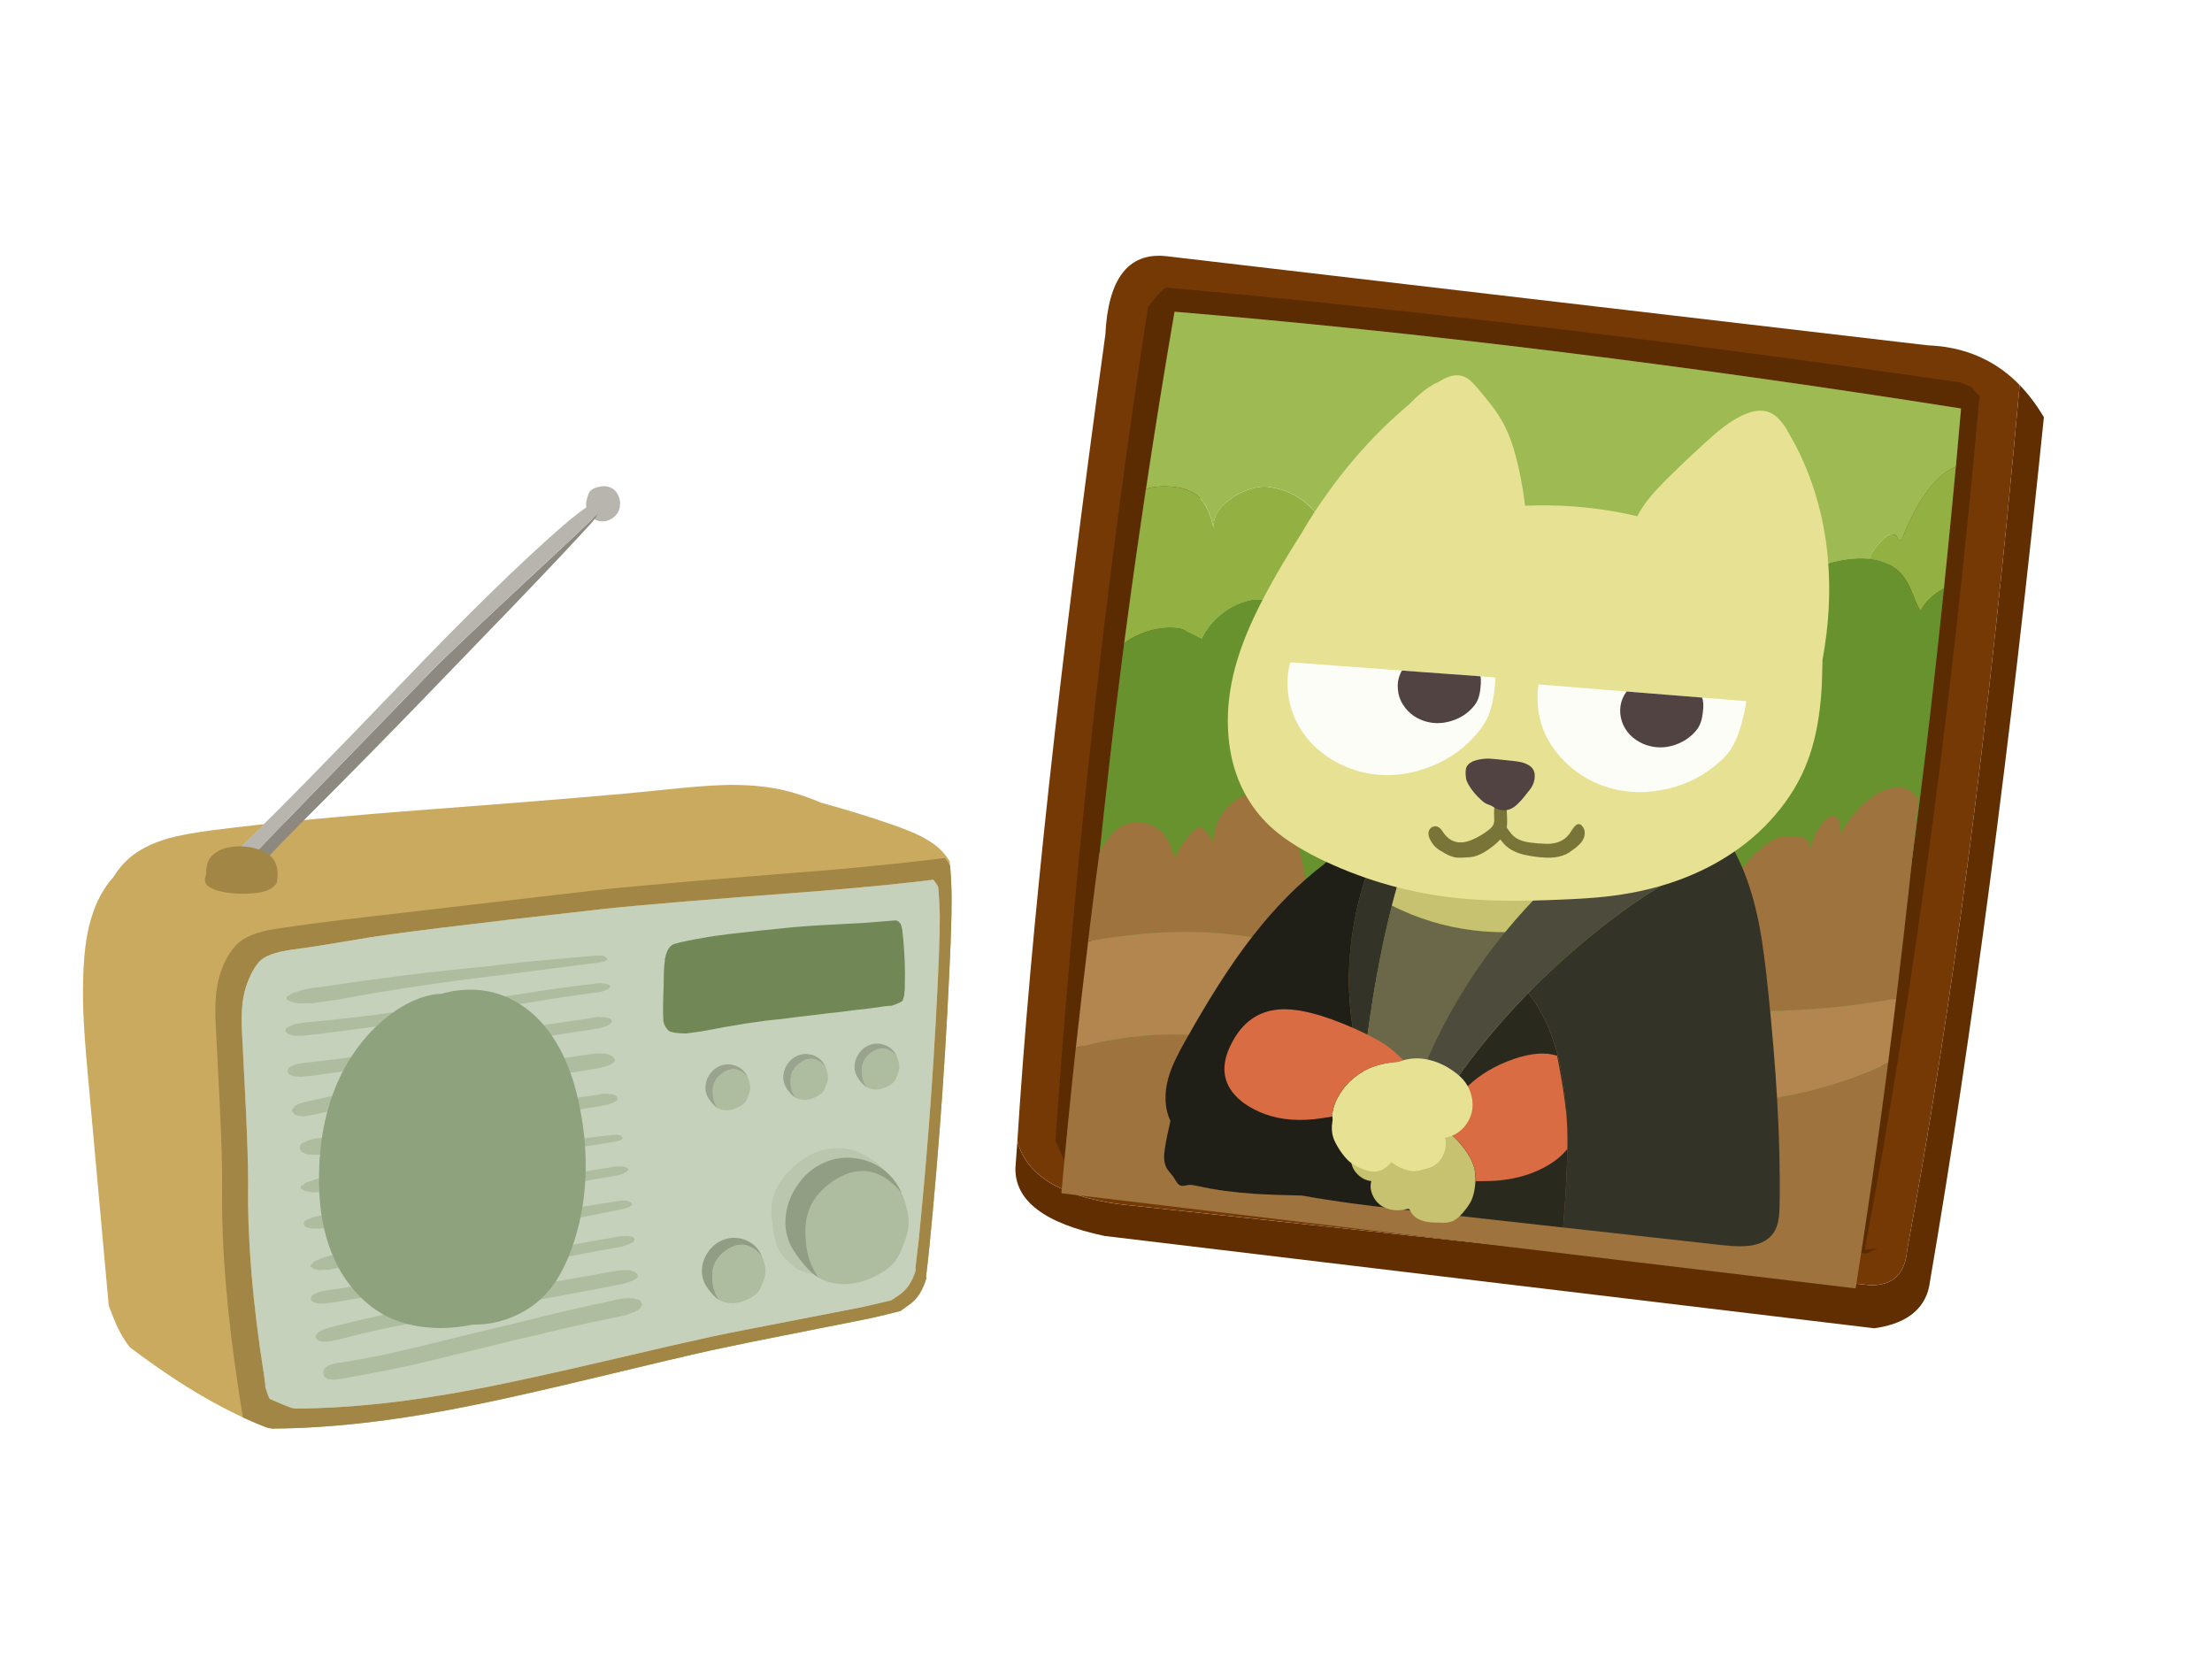
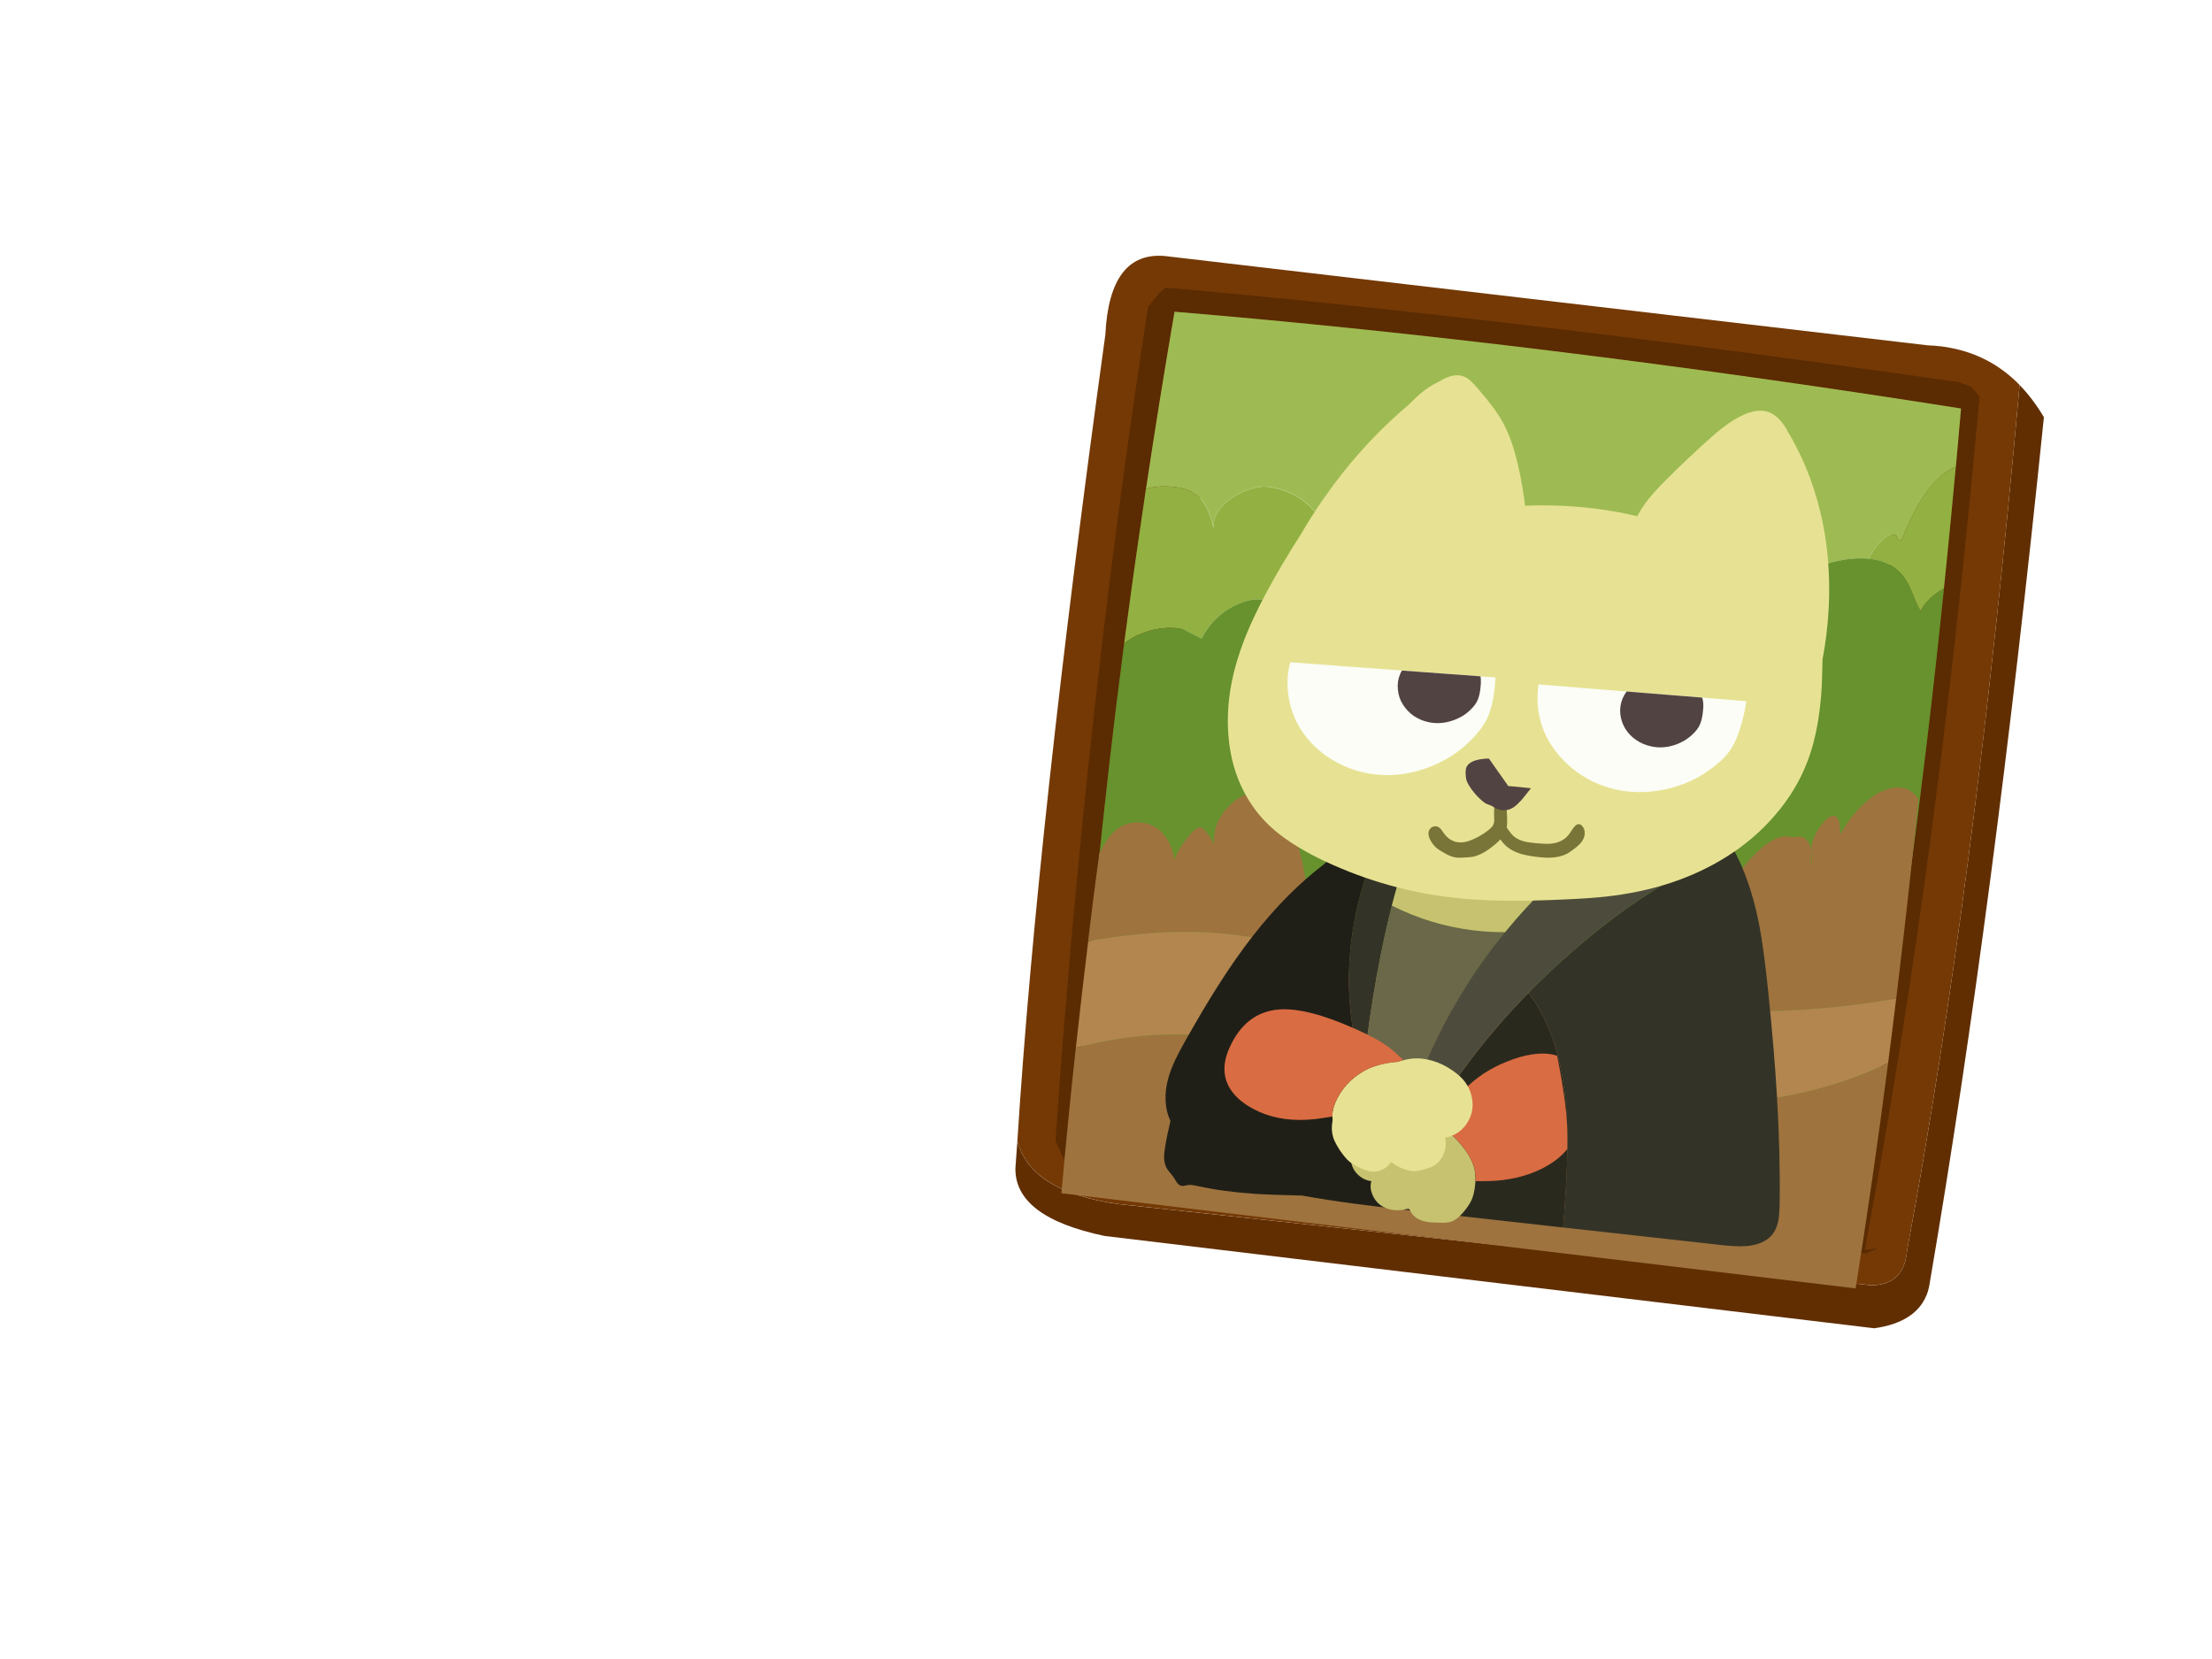
<svg xmlns="http://www.w3.org/2000/svg" fill="none" height="720" viewBox="0 0 960 720" width="960">
  <clipPath id="a">
-     <path d="m36 211h377v409h-377z" />
-   </clipPath>
+     </clipPath>
  <path d="m0 0h960v720h-960z" fill="#fff" />
  <g clip-path="url(#a)">
    <path d="m339.201 342.723c-4.255-.912-8.871-1.531-13.846-1.858-.844-.045-1.689-.079-2.533-.113-2.127-.09-4.3-.123-6.529-.112-1.114.034-2.24.067-3.377.112-5.347.147-14.217.879-26.622 2.197-16.773 1.779-49.091 4.482-96.977 8.108-40.637 3.052-72.921 6.138-96.864 9.235-8.375 1.082-14.904 2.287-19.587 3.604-7.035 2.061-12.686 4.956-16.941 8.672-2.555 2.264-4.784 4.956-6.698 8.053-2.083 2.309-3.962 5-5.628 8.052-3.332 6.251-5.527 13.74-6.585 22.469-.675 5.867-1.013 12.264-1.013 19.202 0 2.849.056 5.822.169 8.897.225 6.453.9 15.801 2.026 28.043l9.005 99.446c.225.529.45 1.092.675 1.689 1.092 2.849 2.026 5.158 2.814 6.926 1.734 3.728 3.625 6.859 5.685 9.404 7.058 5.305 13.632 9.945 19.699 13.909 10.469 6.836 20.577 12.479 30.337 16.95 3.433 1.588 6.698 2.939 9.793 4.054.608.135 1.205.248 1.801.338 12.676-.068 25.959-.89 39.849-2.478 15.31-1.723 32.217-4.505 50.712-8.334 12.27-2.511 28.964-6.307 50.093-11.375 23.977-5.777 40.637-9.708 49.98-11.769 4.311-.934 10.153-2.162 17.504-3.66 11.369-2.252 28.457-5.654 51.274-10.192 4.661-1.048 9.163-2.129 13.508-3.266.057-.045.113-.102.169-.169 2.623-2.895 5.91-7.343 9.85-13.346.326-.484.642-.98.957-1.464.506-3.852 1.013-8.357 1.519-13.515 4.391-44.677 7.452-88.78 9.175-132.331.304-8.143.428-14.416.394-18.808-.057-5.631-.338-10.79-.845-15.486-.27-.439-.551-.867-.844-1.295-.653-.935-1.328-1.791-2.026-2.59-2.353-2.613-5.561-4.944-9.625-6.983-2.791-1.43-6.618-3.007-11.481-4.73-10.492-3.638-21.107-6.915-31.857-9.855-6.09-2.59-11.786-4.459-17.11-5.631z" fill="#caaa5f" />
    <path d="m412.99 389.292c-.057-4.876-.282-9.404-.676-13.571-.653-1.216-1.384-2.342-2.195-3.378-12.213 1.61-29.132 3.378-50.768 5.293-52.31 4.122-86.046 7.05-101.198 8.785-61.721 7.185-98.091 11.42-109.134 12.726-11.043 1.34-20.78 2.658-29.212 3.942-8.397 1.295-14.194 3.671-17.391 7.151-3.163 3.48-5.527 7.85-7.092 13.121-1.576 5.304-2.161 12.152-1.745 20.553.416 8.436 1.013 20.34 1.801 35.702.777 15.407 1.114 27.491 1.013 36.264-.281 25.374 2.116 54.622 7.205 87.733.641 4.1 1.238 7.951 1.801 11.544.349.146.686.304 1.013.45 3.433 1.588 6.698 2.94 9.793 4.055.608.135 1.205.248 1.801.338 12.675-.068 25.958-.89 39.849-2.478 15.309-1.723 32.217-4.505 50.712-8.334 12.27-2.512 28.964-6.307 50.093-11.375 23.976-5.777 40.636-9.708 49.979-11.769 4.312-.935 10.154-2.162 17.505-3.66 11.369-2.253 28.457-5.654 51.274-10.193 4.661-1.047 9.163-2.128 13.508-3.266.057-.045 1.306-.946 3.771-2.703 2.477-1.756 4.402-4.178 5.798-7.264 1.384-3.04 1.857-4.707 1.407-5.011.506-3.852 1.013-8.357 1.519-13.515 4.391-44.677 7.452-88.78 9.175-132.332.304-8.142.427-14.415.394-18.808zm-5.798-4.335c.338 3.862.563 8.052.676 12.557 0 4.088-.135 9.933-.394 17.513-1.655 40.397-4.559 81.336-8.724 122.815-.529 4.809-1.013 8.987-1.464 12.557.417.259-.022 1.825-1.294 4.674-1.351 2.849-3.174 5.102-5.46 6.757-2.397 1.611-3.624 2.444-3.658 2.478-4.086 1.013-8.353 2.005-12.776 2.984-21.647 4.201-37.857 7.355-48.63 9.461-6.979 1.351-12.495 2.455-16.547 3.322-8.859 1.915-24.652 5.541-47.391 10.868-20.037 4.651-35.875 8.143-47.504 10.474-17.526 3.525-33.567 6.082-48.122 7.658-13.204 1.431-25.778 2.174-37.71 2.253-.597-.113-1.182-.225-1.745-.338-2.961-1.093-6.056-2.365-9.287-3.829-.338-.147-1.036-1.971-2.082-5.462.191.033-.023-1.859-.62-5.688-4.84-30.746-7.091-57.91-6.754-81.482 0-8.143-.337-19.371-1.013-33.674-.754-14.303-1.317-25.363-1.688-33.168-.417-7.816.112-14.1 1.576-18.864 1.497-4.719 3.377-8.435 5.628-11.15 2.285-2.68 7.114-4.516 14.465-5.518 7.351-.969 16.964-2.478 28.817-4.505 11.82-2.174 46.997-6.532 105.532-13.064 14.33-1.611 46.322-4.28 95.964-7.996 20.454-1.724 36.495-3.323 48.123-4.787.754.935 1.441 1.993 2.082 3.154z" fill="#a28645" />
    <path d="m407.868 397.514c-.113-4.505-.338-8.695-.676-12.558-.641-1.16-1.328-2.218-2.082-3.153-11.628 1.464-27.669 3.063-48.123 4.786-49.642 3.717-81.634 6.386-95.963 7.996-58.536 6.532-93.713 10.891-105.533 13.065-11.853 2.027-21.466 3.536-28.817 4.505-7.351 1.002-12.18 2.838-14.465 5.518-2.251 2.714-4.131 6.431-5.628 11.15-1.464 4.764-1.993 11.048-1.576 18.864.371 7.805.934 18.864 1.688 33.167.676 14.303 1.014 25.532 1.014 33.674-.338 23.572 1.913 50.737 6.754 81.483.596 3.829.81 5.721.619 5.687 1.047 3.492 1.744 5.316 2.082 5.462 3.231 1.465 6.326 2.737 9.287 3.83.563.112 1.148.225 1.745.337 11.932-.078 24.506-.822 37.71-2.252 14.555-1.577 30.596-4.133 48.123-7.658 11.628-2.332 27.466-5.823 47.503-10.474 22.739-5.327 38.532-8.954 47.391-10.868 4.052-.867 9.568-1.971 16.547-3.323 10.773-2.106 26.983-5.259 48.63-9.46 4.424-.98 8.69-1.971 12.776-2.984.034-.034 1.261-.868 3.659-2.478 2.285-1.656 4.108-3.908 5.459-6.757 1.272-2.85 1.711-4.415 1.295-4.674.45-3.57.934-7.749 1.463-12.558 4.165-41.479 7.069-82.417 8.724-122.815.259-7.579.394-13.424.394-17.512z" fill="#c6d1bb" />
    <path d="m273.405 563.407c-.45-.034-.9-.011-1.35.056-.237-.045-.439-.045-.62 0-.101-.033-.18-.033-.225 0-1.452.102-3.174.417-5.178.958-12.36 2.545-26.464 5.822-42.325 9.854-17.223 4.1-29.819 7.163-37.767 9.179-8.059 1.881-14.498 3.39-19.305 4.505-6.844 1.374-12.968 2.489-18.348 3.322-3.231.349-5.347.946-6.361 1.802-1.046.552-1.575 1.318-1.575 2.309v.225c-.034 0-.057.057-.057.169 0 .079.045.192.113.338.022 1.104.698 1.915 2.026 2.421.597.079 1.396.169 2.42.282.124-.079.27-.079.45 0 .71-.192 1.745-.338 3.096-.451 11.91-2.162 21.467-4.009 28.649-5.518 4.919-1.216 12.191-2.962 21.838-5.237 17.256-4.291 28.164-6.915 32.701-7.884 13.102-3.243 25.035-5.923 35.796-8.052 1.947-.541 3.355-.822 4.221-.845 1.194-.552 2.342-1.002 3.434-1.351 1.103-.473 2.06-1.059 2.87-1.746.248-.631.507-1.137.788-1.52-.135-.417-.203-.642-.225-.676-.248-.788-.889-1.329-1.914-1.633-1.103-.349-2.15-.518-3.152-.507zm-2.701-12.163c-1.329 0-3.04.203-5.122.619l-16.097 2.872c-24.259 4.201-42.359 7.523-54.314 9.967-19.283 3.638-36.247 7.355-50.881 11.15-2.544.529-4.333 1.183-5.347 1.971-.799.27-1.305.754-1.519 1.464-.327.158-.473.383-.451.676-.033.079-.033.146 0 .225h-.056l.056.056s-.033.09 0 .169c-.033.18.091.383.394.62.136.428.732.799 1.802 1.126.664.101 1.564.157 2.701.169 1.002-.102 2.848-.451 5.516-1.07 14.048-3.762 33.804-7.839 59.267-12.22 31.654-5.698 52.839-9.64 63.544-11.825 3.929-.935 6.135-2.005 6.642-3.21.022-.124.022-.214 0-.281-.045-.53-.361-1.025-.957-1.464-.957-.597-1.97-.935-3.039-1.014-.304-.045-.586-.045-.845 0-.259-.079-.529-.079-.788 0-.056 0-.112 0-.169 0-.146-.034-.258-.034-.337 0zm3.433-14.528c-.844-.237-1.632-.349-2.364-.338-.371-.011-.709.022-1.013.112-.101-.078-.169-.112-.225-.112-.146-.045-.236-.023-.282.056-.09-.079-.146-.079-.168 0-1.104.034-2.454.259-4.053.676-10.221 1.667-22.48 3.975-36.753 6.926-17.065 3.311-29.898 5.868-38.498 7.658-9.163 1.667-16.581 3.03-22.232 4.111-8.465 1.442-16.109 2.658-22.908 3.66-4.39.451-7.227 1.059-8.499 1.802-1.463.563-2.183 1.239-2.138 2.028v.168c-.068 0-.113.034-.113.113l.113.113s-.057.022-.057.056.045.09.113.169c.034.845 1.013 1.453 2.927 1.802h3.151c.181-.09.372-.113.563-.056.98-.181 2.353-.372 4.109-.563 14.848-2.534 26.453-4.573 34.84-6.138 5.482-1.172 13.407-2.782 23.751-4.843 16.976-3.627 27.557-5.823 31.745-6.589 11.414-2.398 21.534-4.347 30.336-5.856 1.453-.338 2.522-.529 3.209-.563.979-.372 1.913-.676 2.814-.901.822-.338 1.553-.698 2.195-1.07.27-.484.551-.822.844-1.014l-.112-.394c-.226-.597-.653-.935-1.295-1.013zm-4.953-15.542c-.732 0-1.497.101-2.308.281l-10.862 1.746c-19.351 3.165-34.75 5.901-46.209 8.221-21.895 3.796-43.001 8.075-63.32 12.839-4.063.766-6.877 1.588-8.442 2.478-1.328.394-2.139.957-2.42 1.689-.574.102-.833.327-.788.676-.012.056 0 .09.056.113-.09.022-.124.034-.113.056l.057.056h-.057l.113.113h-.056l.056.056h-.113l.057.057h-.057l.113.112s-.068 0-.056.057c-.057.09.191.259.731.506.124.372 1.081.71 2.871 1.014 1.002-.023 2.431-.079 4.277-.169 1.52-.338 4.379-.957 8.556-1.858 19.136-4.911 42.55-9.866 70.242-14.866 25.519-4.945 41.807-8.154 48.854-9.63 2.375-.597 3.692-1.272 3.94-2.027v-.056c-.101-.383-.36-.721-.788-1.014-.698-.394-1.373-.585-2.026-.563-.237-.034-.428-.034-.563 0l-.169-.056c-.146 0-.236 0-.281.056h-.169c-.102-.034-.135-.034-.113 0h-.056c-.225 0-.473.045-.732.113-.067-.057-.135-.057-.225 0zm-4.109-10.53c1.272-.338 2.218-.507 2.815-.507.776-.259 1.553-.485 2.307-.676.642-.304 1.261-.631 1.858-.957.236-.349.461-.62.675-.789l-.113-.338c-.202-.484-.551-.743-1.069-.788-.709-.27-1.362-.383-1.97-.338-.326-.045-.585-.045-.788 0l-.225-.056c-.124-.034-.203-.034-.225 0-.101-.023-.135-.023-.113 0-1.002.022-2.15.191-3.433.507-8.893 1.272-19.756 3.131-32.588 5.575-16.514 2.871-29.11 5.124-37.767 6.757-9.681 1.61-17.594 2.951-23.752 3.998-9.478 1.498-18.157 2.759-26.059 3.773-5.268.54-8.645 1.216-10.131 2.027-1.767.586-2.645 1.261-2.645 2.027v.169c-.068-.022-.113.023-.113.113l.113.112s-.057 0-.057.057l.113.169c.067.811 1.272 1.385 3.602 1.745.912 0 2.161-.022 3.771-.056.18-.101.405-.124.676-.056 1.17-.271 2.802-.496 4.896-.676 16.874-2.714 29.842-4.854 38.892-6.42 5.764-1.171 13.902-2.725 24.427-4.673 16.379-3.3 26.488-5.271 30.337-5.913 10.143-2.005 19.002-3.604 26.566-4.786zm3.096-18.133c-.203-.022-.338-.022-.394 0l-.113-.056-.056-.056c-.056.022-.079.033-.056.056l-.282.056c-.247-.033-.416 0-.506.057-.113-.057-.191-.057-.225 0-.529-.079-1.092-.034-1.689.112l-7.992.901c-15.748 1.802-28.806 3.525-39.174 5.181-22.626 2.86-46.299 6.554-71.03 11.093-5.561.71-9.399 1.588-11.538 2.647-1.914.405-3.095 1.025-3.546 1.858-.731.056-1.092.237-1.069.563l.056.113c-.09-.068-.09 0 0 .169l.056.112-.168-.056.056.056v.057l.056.056h-.056l.112.113h-.056l.056.056h-.112l.056.056h-.056l.112.169c-.09-.09-.112-.067-.056.056-.09.057.27.226 1.07.507.236.428 1.621.811 4.165 1.127 1.317-.124 3.287-.203 5.909-.226 1.982-.349 5.741-1.025 11.257-2.027 22.908-4.978 48.1-9.494 75.589-13.571 20.803-3.345 33.804-5.451 39.005-6.307 1.598-.383 2.499-.833 2.701-1.351v-.113c-.09-.304-.281-.574-.562-.788-.563-.394-1.07-.608-1.52-.62zm-1.295-32.379c-.067-.608-.405-1.126-1.013-1.576-.99-.721-2.026-1.138-3.095-1.239-.304-.102-.586-.113-.845-.057-.315-.101-.596-.112-.844-.056-.079 0-.135 0-.169 0-.157-.034-.292-.034-.394 0-1.362-.056-3.106.09-5.234.451l-16.435 2.421c-24.63 3.469-42.899 6.273-54.82 8.39-19.092 2.951-35.785 6.105-50.093 9.461-2.499.416-4.244 1.002-5.234 1.745-.766.237-1.25.721-1.464 1.464-.326.136-.461.338-.394.62-.033.101-.033.169 0 .225h-.056l.056.056c-.033.057-.033.113 0 .169-.067.214.068.462.394.732.102.428.665.845 1.689 1.239.653.113 1.553.214 2.702.282.934-.068 2.712-.349 5.346-.845 13.689-3.3 33.163-6.69 58.423-10.192 32.014-4.708 53.548-7.996 64.614-9.855 4.007-.901 6.304-1.948 6.866-3.153 0-.147 0-.237 0-.282zm-.225 15.092c-.754-.282-1.463-.428-2.138-.451-.304-.045-.563-.067-.788-.056-.09-.079-.169-.101-.226-.056-.101-.034-.18-.034-.225 0h-.056c-.158 0-.315 0-.45 0-.068 0-.135.022-.225.056-.158-.034-.327-.045-.507-.056-.022.022-.079.022-.169 0-.686.056-1.407.202-2.139.45-8.701 1.059-19.384 2.793-32.025 5.181-16.232 2.624-28.581 4.741-37.035 6.363-9.399 1.43-17.065 2.635-23.02 3.604-9.197 1.284-17.583 2.376-25.159 3.266-5.02.327-8.228.946-9.624 1.858-1.801.541-2.713 1.34-2.758 2.422v.281c-.068-.034-.113-.022-.113.056 0 .034.023.091.057.169l.168.282c.034.98 1.115 1.791 3.265 2.421.799.057 2.015.113 3.658.169.169-.135.406-.157.732-.056 1.036-.237 2.578-.406 4.615-.507 16.536-2.523 29.223-4.494 38.048-5.913 5.606-1.115 13.598-2.59 23.977-4.448 16.075-3.21 26.037-5.102 29.887-5.688 10.108-1.959 18.911-3.457 26.397-4.504 1.249-.395 2.161-.586 2.758-.564.788-.349 1.519-.608 2.195-.788.675-.259 1.283-.586 1.801-.957.146-.428.315-.732.506-.901-.135-.361-.191-.53-.168-.507-.248-.574-.665-.957-1.239-1.126zm-6.529-33.843c-.36-.057-.743-.034-1.125.056-.912.045-1.936.236-3.096.563-10.559 1.363-23.076 3.356-37.541 5.969-17.223 2.861-30.078 5.091-38.555 6.701-9.163 1.374-16.524 2.512-22.063 3.435-8.352 1.149-15.838 2.084-22.457 2.816-4.334.338-7.103.878-8.33 1.633-1.43.495-2.105 1.148-2.026 1.971v.225c-.079-.034-.113 0-.113.112l.113.113s-.057-.011-.057.056c0 .034.034.091.113.169.034.845.968 1.498 2.814 1.971.732.045 1.768.102 3.096.169.146-.158.326-.191.563-.112.923-.158 2.262-.271 3.996-.338 14.544-2.05 25.913-3.717 34.108-5.012 5.459-1.047 13.362-2.433 23.695-4.167 17.099-3.199 27.771-5.113 32.026-5.744 11.628-2.106 21.95-3.795 30.956-5.068 1.542-.394 2.668-.563 3.377-.507 1.047-.338 2.037-.597 2.983-.788.743-.428 1.475-.822 2.195-1.183.27-.45.552-.788.844-1.013l-.112-.451c-.271-.664-.721-1.013-1.351-1.07-.867-.326-1.655-.484-2.364-.45-.428-.034-.766-.034-1.013 0-.169 0-.282 0-.338 0-.09-.124-.169-.124-.225 0zm3.603-14.191c-.755-.315-1.43-.439-2.027-.394-.337-.079-.596-.101-.788-.056l-.225-.113s-.079-.034-.112-.056c-.034.022-.057.056-.057.112h-.112c-1.047-.011-2.195.113-3.433.395-8.927.968-19.812 2.489-32.645 4.561-16.514 2.286-29.099 4.122-37.766 5.518-9.681 1.284-17.584 2.377-23.696 3.266-9.489 1.172-18.18 2.14-26.059 2.929-5.291.337-8.668.878-10.131 1.633-1.802.563-2.702 1.238-2.702 2.027v.169c-.079-.034-.113 0-.113.112l.113.113s-.056-.023-.056.056l.112.169c.079.755 1.295 1.374 3.659 1.858.866 0 2.105.012 3.714.057.192-.135.428-.169.732-.113 1.126-.203 2.735-.371 4.84-.507 16.886-2.151 29.853-3.874 38.893-5.18 5.774-.958 13.924-2.23 24.427-3.829 16.356-2.805 26.487-4.46 30.393-4.956 10.097-1.689 18.945-3.018 26.566-3.998 1.238-.27 2.161-.383 2.758-.338.788-.259 1.576-.484 2.364-.676.596-.259 1.215-.54 1.857-.844.191-.349.394-.608.619-.789l-.112-.337c-.192-.496-.529-.755-1.013-.789zm-.169-10.812v-.112c-.147-.349-.361-.631-.619-.845-.563-.439-1.07-.664-1.52-.676-.191-.045-.304-.045-.338 0l-.112-.056-.057-.056c-.112.011-.135.034-.056.056h-.338c-.247-.034-.416 0-.506.113-.09-.113-.169-.113-.225 0-.507-.135-1.047-.135-1.633 0l-7.992.675c-15.692 1.273-28.671 2.591-38.948 3.942-22.57 2.084-46.175 5.012-70.805 8.785-5.539.495-9.366 1.25-11.482 2.252-1.925.327-3.084.913-3.49 1.746-.754 0-1.103.18-1.069.563l.056.056c-.079-.033-.112-.033-.112 0 0 .034.033.113.112.226l.056.056h-.168l.056.056v.057l.056.056h-.056l.112.112h-.056l.056.057h-.112l.056.056h-.056l.112.169c-.112-.113-.135-.101-.056.056h-.056s.371.203 1.126.507c.18.406 1.531.811 4.052 1.239 1.328-.068 3.298-.09 5.91-.056 1.981-.259 5.718-.777 11.2-1.577 22.818-4.302 47.92-8.03 75.308-11.206 20.735-2.669 33.68-4.336 38.836-5.012 1.61-.349 2.533-.754 2.758-1.239z" fill="#aebd9f" />
    <path d="m241.549 452.699c-5.662-9.471-12.9-16.139-21.726-19.99-4.986-2.14-10.209-3.21-15.647-3.21-2.735 0-5.515.259-8.329.788-1.498.304-2.984.642-4.447 1.014-5.201.203-10.795 2.027-16.772 5.462-5.831 3.503-11.145 8.008-15.929 13.515-4.48 5.214-8.274 11.082-11.369 17.625-5.516 11.803-8.465 25.284-8.837 40.432-.427 13.717 1.441 25.666 5.629 35.87 2.341 5.789 5.437 10.936 9.287 15.429 4.052 4.809 8.656 8.582 13.789 11.319 5.764 2.996 12.259 4.741 19.474 5.237 1.531.113 3.096.169 4.672.169 4.469 0 9.061-.496 13.789-1.464.822.022 1.666 0 2.533-.057 3.985-.135 7.947-.867 11.876-2.196 7.722-2.613 14.082-6.949 19.08-13.008 2.871-3.502 5.516-8.086 7.936-13.74 4.098-9.922 6.552-20.621 7.373-32.097.71-10.632-.022-21.522-2.195-32.661-2.206-11.374-5.606-20.857-10.187-28.437z" fill="#8fa27e" />
    <path d="m391.6 403.708c-.225-1.317-.472-2.196-.731-2.646-.451-.822-1.126-1.374-2.026-1.633-3.411.304-7.858.653-13.34 1.07-16.468.822-27.128 1.486-31.969 1.971-21.275 2.106-34.142 3.637-38.611 4.617-4.761.788-8.667 1.599-11.707 2.421-2.397.485-3.939 2.737-4.615 6.758-.112.034-.135.248-.056.619-.338 2.219-.507 5.721-.507 10.53-.225 4.922-.315 8.864-.281 11.826v.563.619c0 .259.034.563.112.901-.078.113-.078.259 0 .451-.033.788.023 1.43.169 1.914.225 1.093.845 2.219 1.858 3.379.788.901 3.399 1.385 7.823 1.464.563-.079 2.871-.394 6.923-.957 14.33-2.782 25.744-4.539 34.221-5.293 5.065-.676 10.75-1.374 17.054-2.084 2.476-.372 5.088-.676 7.823-.901 4.086-.563 8.465-1.092 13.114-1.577 5.707-.867 9.096-1.272 10.187-1.238 2.781-.98 4.334-1.712 4.672-2.197.259-.675.507-1.441.732-2.308 0-.71.079-1.577.225-2.591 0-2.365.034-4.617.112-6.757-.078-6.386-.472-12.693-1.182-18.921z" fill="#718856" />
    <path d="m263.894 211.237c-1.16-.338-2.499-.316-3.996.056-1.914.417-3.242 1.126-3.997 2.14-.416.597-.81 1.633-1.182 3.097-.303 1.205-.416 2.252-.337 3.153.112 1.498.653 2.85 1.632 4.055 1.013 1.205 2.251 1.971 3.715 2.309 1.463.371 2.893.304 4.277-.226 1.464-.529 2.646-1.374 3.546-2.534.979-1.272 1.486-2.646 1.52-4.11.146-1.205-.034-2.444-.563-3.717-.901-2.286-2.443-3.694-4.615-4.223z" fill="#b8b5af" />
    <path d="m187.122 291.424c-22.48 23.167-39.455 40.657-50.937 52.482-16.919 17.423-28.052 29.147-33.376 35.195.675.755 1.542 1.205 2.589 1.351 1.272.192 2.611-.191 3.996-1.126.9-.675 1.947-1.723 3.152-3.153 4.165-4.73 11.504-12.355 22.007-22.863 15.68-15.654 31.879-32.097 48.573-49.328l38.835-40.206c15.839-16.477 27.185-28.516 34.052-36.096 1.092-1.205 1.88-2.14 2.364-2.816.45-.675.81-1.328 1.069-1.97-4.986 4.955-10.84 10.53-17.56 16.724-31.553 29.316-49.811 46.592-54.764 51.806z" fill="#8d8980" />
    <path d="m136.185 343.906c11.481-11.825 28.457-29.315 50.936-52.482 4.953-5.214 23.212-22.491 54.764-51.806 6.721-6.194 12.574-11.769 17.561-16.725.146-.45.259-.934.338-1.464.146-1.317-.169-2.218-.957-2.703-.788-.416-1.835-.191-3.152.676-3.298 2.106-7.351 5.26-12.157 9.46-18.09 15.801-41.065 38.258-68.948 67.349-33.061 34.428-55.586 57.358-67.597 68.812-1.576 1.464-2.701 2.624-3.377 3.491-1.159 1.464-1.913 2.906-2.251 4.336-.45 1.611-.259 3.233.563 4.843.225.563.529 1.036.9 1.408 5.325-6.048 16.458-17.772 33.377-35.195z" fill="#b8b5af" />
    <path d="m100.163 367.612c-2.589.372-4.705 1.149-6.36 2.309-2.139 1.385-3.456 3.187-3.94 5.406-.225.901-.371 2.253-.45 4.054-.101.766-.27 1.42-.507 1.971.011.823.169 1.51.45 2.084.563 1.014 1.688 1.836 3.377 2.478 4.086 1.576 9.366 2.196 15.816 1.858 3.411-.147 6.079-.676 7.993-1.577 1.272-.642 2.341-1.464 3.208-2.478.09-.112.191-.247.281-.394.259-1.205.417-2.275.45-3.209.113-2.929-.529-5.35-1.913-7.265-1.317-1.768-3.411-3.153-6.304-4.167-3.827-1.351-7.857-1.712-12.101-1.07z" fill="#a28645" />
    <path d="m385.579 509.348c-1.115-1.149-2.263-2.23-3.434-3.266-6.698-5.733-13.485-8.323-20.375-7.771-6.382.428-12.427 3.334-18.123 8.728-6.506 6.127-9.444 12.941-8.836 20.441.619 7.535 1.722 12.614 3.32 15.261 1.633 2.691 4.12 5.304 7.486 7.827 2.814 1.61 6.506 2.579 11.088 2.928.484 0 1.069.023 1.745.056 5.178.034 10.559-1.171 16.153-3.604 3.76-1.678 6.619-3.592 8.555-5.743 1.34-1.701 2.905-4.607 4.672-8.729 1.531-3.93 2.353-7.027 2.476-9.291-.033-.394-.056-.766-.056-1.126-.112-2.253-.563-4.798-1.351-7.659-1.002-3.029-2.116-5.709-3.32-8.052z" fill="#bac7ae" />
    <path d="m349.557 534.125c0 4.618.507 8.559 1.52 11.826.901 3.04 2.308 5.89 4.221 8.559 3.569 2.106 7.734 3.018 12.495 2.759 4.537-.259 9.175-1.723 13.902-4.392 3.04-1.69 5.37-3.582 6.98-5.688 1.091-1.498 2.33-4.088 3.714-7.771 1.205-3.378 1.858-6.002 1.97-7.883.113-2.027-.169-4.392-.844-7.095-.597-2.444-1.317-4.595-2.139-6.476-.754-.935-1.542-1.836-2.364-2.703-4.536-4.696-9.433-7.039-14.69-7.039s-10.052 2.061-15.196 6.194c-6.383 5.147-9.569 11.713-9.569 19.709zm9.794-66.166c.033-.709-.057-1.554-.282-2.534-.225-.901-.484-1.689-.788-2.365-.304-.338-.596-.675-.9-1.013-1.655-1.69-3.411-2.534-5.291-2.534s-3.692.754-5.572 2.252c-2.285 1.881-3.433 4.257-3.433 7.152 0 1.689.169 3.131.506 4.336.338 1.092.867 2.117 1.576 3.097 1.272.754 2.781 1.092 4.503 1.013 1.655-.112 3.343-.653 5.065-1.633 1.126-.597 1.97-1.272 2.533-2.027.417-.563.867-1.52 1.351-2.872.45-1.205.698-2.162.732-2.872zm-34.84-.394c-.304-.338-.597-.676-.9-1.013-1.655-1.69-3.411-2.534-5.291-2.534s-3.692.754-5.572 2.252c-2.285 1.881-3.434 4.257-3.434 7.152 0 1.689.169 3.13.507 4.336.338 1.092.867 2.117 1.576 3.097 1.272.754 2.78 1.092 4.503 1.013 1.654-.112 3.343-.653 5.065-1.633 1.126-.597 1.97-1.272 2.533-2.027.416-.563.867-1.52 1.351-2.872.45-1.205.698-2.162.731-2.872.034-.709-.056-1.554-.281-2.534-.225-.901-.484-1.689-.788-2.365zm64.726-9.01c-.304-.337-.596-.675-.9-1.013-1.655-1.69-3.411-2.534-5.291-2.534s-3.692.754-5.572 2.252c-2.285 1.881-3.433 4.257-3.433 7.152 0 1.689.169 3.131.506 4.336.338 1.092.867 2.117 1.576 3.097 1.272.754 2.781 1.092 4.503 1.013 1.655-.112 3.343-.653 5.066-1.633 1.125-.596 1.969-1.272 2.532-2.027.417-.563.867-1.52 1.351-2.872.45-1.205.698-2.162.732-2.871.034-.71-.056-1.555-.282-2.535-.225-.9-.484-1.689-.788-2.365z" fill="#aebd9f" />
    <path d="m372.859 502.928c-5.1-.98-9.94-.529-14.522 1.352-5.516 2.286-9.928 6.16-13.226 11.6-2.218 3.604-3.569 7.41-4.053 11.431-.529 4.28-.022 8.244 1.52 11.882.934 2.286 2.611 4.955 5.009 7.996 2.364 2.962 4.447 5.09 6.248 6.363.484.338.979.653 1.463.957-1.914-2.669-3.321-5.518-4.221-8.559-1.013-3.266-1.52-7.208-1.52-11.825 0-7.997 3.186-14.562 9.568-19.709 5.145-4.134 10.21-6.195 15.197-6.195 5.257 0 10.153 2.343 14.69 7.039.822.868 1.61 1.769 2.364 2.703-.484-1.126-.991-2.162-1.52-3.097-1.159-1.948-2.51-3.683-4.052-5.18-3.524-3.492-7.846-5.744-12.945-6.758z" fill="#929e84" />
    <path d="m357.38 462.046c.304.338.597.676.901 1.014-.191-.417-.372-.788-.563-1.126-.416-.71-.9-1.352-1.463-1.915-1.272-1.239-2.848-2.049-4.728-2.421-1.835-.372-3.602-.203-5.291.507-1.992.822-3.579 2.218-4.784 4.167-.822 1.317-1.317 2.703-1.463 4.167-.192 1.576 0 3.018.563 4.336.337.822.934 1.802 1.801 2.928.866 1.047 1.609 1.824 2.251 2.309.191.112.371.225.563.338-.709-.98-1.238-2.005-1.576-3.098-.338-1.205-.507-2.646-.507-4.336 0-2.894 1.148-5.27 3.434-7.151 1.879-1.498 3.737-2.253 5.572-2.253s3.636.845 5.29 2.534zm-49.698 4.731c-.822 1.317-1.317 2.703-1.464 4.167-.191 1.576 0 3.018.563 4.336.338.822.935 1.802 1.801 2.928.867 1.047 1.61 1.824 2.252 2.309.191.112.371.225.563.337-.71-.979-1.239-2.004-1.576-3.097-.338-1.205-.507-2.646-.507-4.336 0-2.894 1.148-5.27 3.433-7.151 1.88-1.498 3.738-2.253 5.572-2.253 1.835 0 3.636.845 5.291 2.534.304.338.597.676.901 1.014-.192-.417-.372-.788-.563-1.126-.417-.71-.901-1.352-1.464-1.915-1.272-1.239-2.848-2.05-4.727-2.421-1.835-.372-3.603-.203-5.291.507-1.993.822-3.58 2.218-4.784 4.167zm79.529-11.263c-1.272-1.238-2.848-2.049-4.728-2.421-1.835-.372-3.602-.203-5.291.507-1.992.822-3.579 2.218-4.784 4.167-.822 1.318-1.317 2.703-1.463 4.167-.192 1.577 0 3.018.563 4.336.337.822.934 1.802 1.801 2.928.866 1.047 1.609 1.824 2.251 2.309.191.112.372.225.563.338-.709-.98-1.238-2.005-1.576-3.097-.338-1.206-.507-2.647-.507-4.336 0-2.895 1.149-5.271 3.434-7.152 1.88-1.498 3.737-2.252 5.572-2.252s3.636.844 5.29 2.534c.304.337.597.675.901 1.013-.191-.417-.371-.788-.563-1.126-.416-.71-.9-1.352-1.463-1.915z" fill="#99a38e" />
    <path d="m330.701 545.218c-.372-.485-.788-.958-1.238-1.408-2.331-2.399-4.863-3.604-7.599-3.604-2.555 0-5.155 1.07-7.823 3.21-3.298 2.669-4.953 6.059-4.953 10.192 0 2.365.259 4.392.788 6.082.45 1.576 1.182 3.063 2.195 4.448 1.835 1.093 3.996 1.555 6.473 1.408 2.33-.146 4.705-.901 7.148-2.252 1.576-.901 2.78-1.881 3.602-2.929.563-.788 1.204-2.139 1.913-4.054.642-1.723.98-3.075 1.014-4.054.078-1.048-.057-2.275-.394-3.661-.338-1.272-.71-2.398-1.126-3.378z" fill="#aebd9f" />
    <path d="m306.781 544.148c-1.126 1.881-1.824 3.852-2.083 5.913-.258 2.219 0 4.257.788 6.138.484 1.205 1.351 2.59 2.59 4.167 1.238 1.498 2.307 2.59 3.208 3.266.259.191.529.36.788.507-1.013-1.385-1.745-2.872-2.195-4.449-.529-1.689-.788-3.716-.788-6.081 0-4.134 1.654-7.524 4.953-10.193 2.667-2.14 5.268-3.209 7.823-3.209 2.735 0 5.268 1.205 7.598 3.603.451.451.867.924 1.239 1.408-.259-.563-.529-1.092-.788-1.576-.597-1.014-1.295-1.915-2.083-2.703-1.835-1.802-4.075-2.962-6.698-3.492-2.622-.484-5.121-.247-7.485.732-2.848 1.16-5.145 3.154-6.867 5.969z" fill="#929e84" />
  </g>
  <path d="m887.058 181.088c-3.188-5.37-6.706-10.026-10.554-13.984-13.062 146.178-29.329 271.311-48.818 375.383-.836 10.322-6.13 15.43-15.935 15.308l-326.167-35.202c-25.515-3.504-40.197-12.623-44.046-27.356l-.853 11.699c-.244 14.193 12.661 24.009 38.698 29.466l334.04 40.066c12.644-1.778 20.411-7.096 23.268-15.953.418-1.43.731-2.929.94-4.516 18.426-107.628 34.884-232.604 49.409-374.911z" fill="#612e01" />
  <path d="m842.125 150.296c-1.794-.209-3.605-.348-5.451-.418l-330.905-38.741c-16.162-1.535-24.852 9.851-26.054 34.121-19.75 142.917-32.481 259.577-38.176 349.961 3.849 14.716 18.548 23.834 44.045 27.356l326.167 35.202c9.788.122 15.1-4.969 15.936-15.308 19.489-104.071 35.773-229.205 48.817-375.382-9.317-9.572-20.777-15.169-34.379-16.808m-16.51 31.924-31.524 346.928-303.874-38.654 38.176-341.942 297.222 33.685z" fill="#743905" />
  <path d="m506.065 124.858c-1.359.593-3.954 3.365-7.785 8.317-4.459 28.716-8.638 57.676-12.522 86.88-5.922 44.652-11.199 89.879-15.814 135.664-4.633 45.942-8.604 92.459-11.895 139.57.157.192.313.453.488.767.191.401.557 1.238 1.097 2.511.592 1.551 1.306 3.051 2.142 4.533 118.063 19.039 234.176 32.674 348.338 40.886 1.393-.733 2.908-1.413 4.528-2.04.592-.244-1.184-.07-5.364.505 11.111-58.809 20.986-120.844 29.59-186.122 1.114-8.421 2.211-16.912 3.274-25.455.313-2.494.627-5.004.923-7.515 2.717-21.986 5.294-44.338 7.75-67.056.139-1.343.279-2.703.418-4.063 1.811-16.947 3.553-34.086 5.207-51.451.923-9.572 1.812-19.196 2.682-28.891-.139-.122-.261-.244-.365-.348-.697-.68-1.707-1.814-3.048-3.435-.122-.087-.209-.157-.244-.227-.801-.296-1.637-.627-2.49-.976l-2.491-.976c-123.602-17.872-238.408-31.593-344.367-41.13m-18.235 154.389c.436-3.243.871-6.485 1.307-9.746 2.542-19.004 5.259-38.079 8.133-57.24 3.832-25.491 7.959-51.138 12.383-76.907 105.959 8.805 219.738 22.805 341.354 42.001-.732 8.491-1.481 16.913-2.247 25.264-1.341 14.524-2.717 28.873-4.162 43.031-.314 3.26-.645 6.52-.993 9.746-2.421 23.59-4.999 46.692-7.715 69.305-.314 2.546-.627 5.091-.941 7.637-1.132 9.398-2.299 18.726-3.518 27.949-8.133 62.941-17.433 121.96-27.9 177.038-108.415-8.142-220.731-21.951-336.931-41.426 3.013-46.919 7.106-94.308 12.313-142.203 1.672-15.325 3.432-30.721 5.312-46.151.453-3.661.923-7.34 1.394-11.019.714-5.736 1.463-11.49 2.194-17.244z" fill="#5b2b01" />
  <path d="m764.448 272.342v1.081l.121-.976s-.087-.07-.121-.122m-254.362-60.937c4.964.593 8.778 2.476 11.46 5.649 2.264 2.703 3.971 6.73 5.138 12.118-.226-5.091 2.647-9.572 8.603-13.46 2.439-1.587 5.016-2.79 7.768-3.592 2.7-.802 5.016-1.098 6.966-.872 13.289 1.587 22.815 9.782 28.597 24.549 2.056 5.318 3.344 10.81 3.884 16.442.087.976.157 1.883.175 2.737.261-.366.522-.732.818-1.098 3.065-4.028 6.984-7.672 11.738-10.932 11.965-8.195 25.045-11.455 39.221-9.746 15.379 1.848 27.901 7.514 37.549 17.016 8.83 8.701 13.794 18.935 14.873 30.687.61-.75 1.794-2.354 3.536-4.848 1.289-1.813 2.421-3.138 3.396-3.975 2.874-2.423 7.367-3.26 13.48-2.528 5.869.698 10.833 3.313 14.856 7.829 2.926 3.26 4.58 6.486 4.929 9.641.33-6.433 3.03-11.96 8.098-16.546 5.469-4.969 11.495-7.061 18.078-6.277 3.117.367 5.347 1.326 6.688 2.877.418.454 1.045 1.256 1.846 2.406.818 1.081 1.724 2.04 2.682 2.877.087-4.463 1.619-8.7 4.615-12.71 2.891-3.853 6.932-7.218 12.139-10.113 4.807-2.667 10.014-4.62 15.657-5.875 5.208-1.151 9.979-1.517 14.299-1.116.923-2.232 2.281-4.376 4.092-6.416 2.648-2.964 4.598-4.377 5.87-4.22 1.097.14 1.776.419 2.072.855.174.261.226.732.139 1.377l1.951.227c4.458-11.298 9.265-19.685 14.421-25.142 2.873-3.051 5.904-5.283 9.125-6.66.767-8.369 1.516-16.791 2.247-25.264-121.616-19.179-235.395-33.18-341.354-42.002-4.423 25.77-8.551 51.399-12.383 76.907 3.623-1.133 7.89-1.394 12.766-.819z" fill="#9ebb53" />
  <path d="m848.812 202.568c-3.204 1.378-6.252 3.609-9.126 6.661-5.155 5.457-9.962 13.843-14.42 25.141l-1.951-.226c.07-.645.035-1.116-.139-1.378-.279-.436-.975-.732-2.073-.854-1.271-.157-3.222 1.255-5.869 4.219-1.811 2.04-3.187 4.185-4.092 6.417l.801.104c7.14.854 12.4 4.202 15.779 10.06.853 1.517 1.898 3.819 3.117 6.94 1.063 2.685 1.916 4.463 2.595 5.317l-.122.977c.47-1.482 1.463-3.086 2.996-4.812 1.828-2.04 4.075-3.836 6.722-5.388.209-.122.418-.244.627-.366.349-3.226.679-6.469.993-9.746 1.445-14.158 2.821-28.507 4.162-43.031m-327.264 14.437c-2.682-3.174-6.496-5.057-11.46-5.649-4.876-.593-9.143-.314-12.766.819-2.873 19.161-5.59 38.236-8.133 57.24-.435 3.243-.871 6.504-1.306 9.746 2.125-1.656 4.598-3.051 7.436-4.184 5.399-2.179 10.833-2.947 16.302-2.301 1.306.157 4.58 1.656 9.857 4.48.227-.435.453-.871.697-1.307 1.846-3.383 4.302-6.347 7.35-8.875 3.013-2.545 6.356-4.428 10.014-5.666 3.971-1.343 7.349-1.535 10.153-.593.523.174 1.045.401 1.55.663 5.243-3.139 10.851-4.342 16.842-3.627.644.07 2.525.924 5.642 2.545 3.1 1.692 4.79 2.581 5.051 2.686l-.052.47c.383-2.528 1.689-5.37 3.936-8.508-.035-.854-.087-1.778-.174-2.737-.523-5.649-1.812-11.124-3.884-16.442-5.782-14.768-15.309-22.945-28.597-24.549-1.951-.227-4.267.052-6.967.872-2.751.802-5.329 2.005-7.767 3.592-5.974 3.888-8.83 8.368-8.604 13.46-1.167-5.371-2.891-9.415-5.138-12.118z" fill="#92b142" />
  <path d="m511.623 272.709c-5.469-.662-10.903.105-16.302 2.302-2.838 1.133-5.312 2.528-7.436 4.184-.749 5.754-1.481 11.508-2.195 17.244-.47 3.696-.923 7.357-1.393 11.019-1.881 15.448-3.657 30.825-5.312 46.151-5.207 47.895-9.3 95.302-12.313 142.203 116.2 19.475 228.516 33.284 336.93 41.426 10.45-55.078 19.75-114.097 27.901-177.038 1.202-9.224 2.368-18.534 3.518-27.949.331-2.546.644-5.091.94-7.637 2.717-22.613 5.295-45.715 7.716-69.305-.209.122-.418.244-.627.366-2.648 1.534-4.894 3.33-6.723 5.388-1.515 1.726-2.508 3.33-2.996 4.812l.122-.977c-.661-.854-1.532-2.615-2.595-5.318-1.219-3.12-2.246-5.422-3.117-6.939-3.379-5.841-8.639-9.206-15.779-10.06l-.801-.105c-4.319-.401-9.091-.034-14.299 1.116-5.625 1.256-10.85 3.208-15.657 5.876-5.207 2.894-9.265 6.259-12.139 10.112-2.995 4.011-4.528 8.247-4.615 12.711.035.035.087.087.122.122l-.122.976c0-.366 0-.732 0-1.081-.958-.837-1.846-1.796-2.682-2.877-.819-1.133-1.428-1.935-1.846-2.406-1.341-1.534-3.57-2.493-6.688-2.877-6.583-.784-12.609 1.308-18.078 6.277-5.05 4.586-7.75 10.095-8.098 16.546-.349-3.155-2.003-6.364-4.929-9.641-4.04-4.516-8.987-7.131-14.856-7.829-6.113-.732-10.606.105-13.48 2.528-.975.837-2.107 2.162-3.396 3.976-1.741 2.493-2.926 4.097-3.535 4.847-1.08-11.769-6.044-21.986-14.874-30.687-9.648-9.502-22.153-15.168-37.548-17.016-14.177-1.692-27.257 1.551-39.221 9.746-4.755 3.26-8.674 6.904-11.739 10.932-.278.366-.557.732-.818 1.098-2.247 3.139-3.553 5.981-3.936 8.509l.052-.471c-.261-.105-1.951-.994-5.051-2.685-3.117-1.622-4.998-2.476-5.642-2.546-5.992-.715-11.6.489-16.842 3.627-.505-.262-1.027-.488-1.55-.663-2.804-.941-6.2-.749-10.153.593-3.658 1.238-7.002 3.121-10.015 5.667-3.047 2.545-5.486 5.492-7.349 8.874-.244.436-.488.889-.697 1.308-5.277-2.825-8.551-4.324-9.857-4.481z" fill="#67922e" />
  <path d="m533.947 349.319c-4.058 3.748-6.375 8.072-6.949 12.971-.262 2.25-.262 3.557 0 3.906l-.47-.052c-.488-1.482-1.376-3.034-2.665-4.638-1.237-1.552-2.212-2.371-2.891-2.459-1.428-.174-3.693 1.831-6.775 6.033-2.7 3.661-4.145 6.416-4.354 8.247 0 .07.035.157.035.244l-.053.471c-.017-.227 0-.471 0-.715-.818-4.516-2.333-8.16-4.545-10.915-2.491-3.103-5.713-4.899-9.718-5.387-4.598-.558-8.586.75-11.982 3.905-2.317 2.197-4.494 5.388-6.514 9.59-1.219 9.014-2.386 18.028-3.501 27.025-.452 3.661-.905 7.34-1.358 11.019 4.371-.924 10.223-1.814 17.573-2.65 16.231-1.866 31.157-1.988 44.776-.349 9.109 1.098 20.569 2.824 34.397 5.213-.139-7.741-.592-15.012-1.376-21.794-3.187-28.071-11.042-42.839-23.547-44.338-3.03-.366-6.409 1.185-10.136 4.673m285.536 112.021c-10.868 5.301-22.85 9.485-35.947 12.589-28.388 6.695-60.747 7.846-97.094 3.504-17.799-2.127-42.791-6.695-74.976-13.669-32.167-7.009-52.143-10.967-59.928-11.908-23.268-2.79-41.956-3.54-56.097-2.232-5.957.558-12.366 1.552-19.245 2.964-1.062.227-4.163.941-9.248 2.127-2.299 21.149-4.389 42.193-6.252 63.151l344.698 41.304c5.033-31.488 9.735-64.092 14.106-97.812m-23.546-107.245c-1.533-.192-3.448 1.238-5.713 4.254-2.298 3.104-3.622 6.138-3.97 9.119-.035.244-.035.924-.035 2.04.139.907.209 1.866.226 2.912 0 1.081-.035 1.639-.035 1.656l-.243 1.97c.034-.314.052-1.726.034-4.219 0-.924 0-1.709 0-2.354-.034-.226-.087-.453-.122-.662-.714-3.487-2.298-5.37-4.754-5.667-.766-.087-1.568 0-2.438.244l-2.473-.296c-3.066-.663-6.845.837-11.338 4.498-4.755 3.836-9.405 9.38-13.95 16.651-8.308 13.251-14.403 28.716-18.287 46.448-24.522-.105-49.845-1.047-75.986-2.842 4.023.819 8.29 1.691 12.8 2.615 13.167 2.65 21.509 4.184 25.062 4.603 34.989 4.184 67.348 5.004 97.112 2.423 10.502-.924 20.899-2.301 31.175-4.149l.905-7.637c3.1-25.717 6.009-52.062 8.726-79.017-2.317-2.929-4.633-4.533-6.932-4.812-5.451-.645-11.024 1.656-16.719 6.905-4.128 3.835-7.576 8.334-10.345 13.494l.052-.47c-.052-.663-.157-2.145-.314-4.464-.365-2.022-1.184-3.103-2.438-3.243z" fill="#9e733e" />
  <path d="m819.432 461.341c1.202-9.24 2.368-18.568 3.518-27.983-10.276 1.848-20.673 3.243-31.175 4.149-29.746 2.581-62.123 1.779-97.112-2.423-3.552-.419-11.912-1.953-25.061-4.603-4.511-.924-8.778-1.796-12.801-2.616-22.554-1.569-45.7-3.783-69.42-6.625-4.755-.575-10.885-1.534-18.374-2.912 0-2.563 0-5.073 0-7.549-13.829-2.389-25.288-4.115-34.397-5.213-13.619-1.639-28.545-1.517-44.776.348-7.35.837-13.202 1.726-17.573 2.651-1.881 15.412-3.675 30.79-5.347 46.116 5.103-1.186 8.186-1.883 9.248-2.127 6.879-1.412 13.288-2.406 19.245-2.964 14.124-1.308 32.829-.558 56.097 2.232 7.785.941 27.761 4.899 59.928 11.908 32.185 6.991 57.177 11.542 74.976 13.669 36.347 4.359 68.724 3.191 97.095-3.504 13.096-3.104 25.079-7.306 35.946-12.589z" fill="#b3864f" />
  <path d="m614.288 361.089c1.655-4.167 3.414-8.23 5.26-12.152-5.974 2.005-11.564 4.271-16.806 6.799-3.309 7.323-5.521 12.362-6.601 15.134-1.898 4.882-3.553 9.747-4.946 14.611-2.247 7.846-3.849 15.692-4.79 23.503-2.281 19.144-.557 37.8 5.208 55.95.192-1.953.383-3.819.592-5.58 2.996-25.106 6.966-47.232 11.878-66.358 3.047-11.769 6.444-22.405 10.205-31.907zm139.363 10.043c-.296-.576-.592-1.151-.905-1.744-4.999 1.622-10.345 3.801-16.04 6.521-17.347 8.299-35.285 20.521-53.851 36.666-6.879 5.963-13.393 12.083-19.558 18.36 7.559 9.694 12.592 22.509 15.082 38.427.993 6.294 1.585 13.077 1.777 20.347.07 2.807.087 5.806.052 8.98-.087 7.375-.47 15.796-1.149 25.263-.174 2.528-.401 5.458-.68 8.77l69.769 7.742c4.911.54 8.917.557 12.017.052 4.354-.75 7.524-2.563 9.509-5.423 1.063-1.534 1.794-3.452 2.177-5.753.262-1.482.436-3.592.488-6.294.244-14.489-.139-30.041-1.115-46.692-.783-13.652-2.09-29.169-3.884-46.552-1.201-11.595-2.42-20.749-3.674-27.479-1.899-10.007-4.494-18.795-7.785-26.397-.714-1.638-1.463-3.242-2.247-4.794z" fill="#343327" />
  <path d="m621.29 526.377c-3.919-6.696-7.472-13.042-10.694-19.075-1.341-2.475-2.63-4.916-3.849-7.305-6.792-13.233-11.738-24.619-14.838-34.156-.105-.296-.192-.61-.296-.924-5.765-18.15-7.489-36.806-5.208-55.95.941-7.828 2.526-15.657 4.79-23.503 1.393-4.864 3.03-9.729 4.946-14.61 1.08-2.773 3.274-7.811 6.601-15.134-11.007 5.317-20.395 11.786-28.162 19.37-10.746 8.178-20.951 18.464-30.635 30.843-5.103 6.504-10.258 13.879-15.483 22.126-4.075 6.399-8.673 14.157-13.811 23.241-1.985 3.522-3.448 6.294-4.389 8.282-1.497 3.103-2.612 6.015-3.326 8.718-.853 3.19-1.219 6.276-1.08 9.293.14 3.295.854 6.259 2.125 8.892-.958 3.905-1.742 7.671-2.334 11.315-.313 1.935-.47 3.522-.435 4.743.069 1.726.435 3.208 1.132 4.463.296.506.801 1.186 1.498 2.022.749.89 1.271 1.535 1.532 1.953.314.471.749 1.186 1.341 2.162.54.785 1.15 1.273 1.829 1.447.418.122.923.122 1.533 0 .696-.139 1.201-.244 1.532-.296.627-.087 1.341-.07 2.16.052.296.035.993.175 2.125.419 7.192 1.604 15.395 2.72 24.608 3.347 4.703.314 11.53.558 20.499.75 7.001 1.273 14.699 2.458 23.076 3.574 4.476.593 10.345 1.308 17.608 2.145 3.065.348 6.392.732 9.962 1.133l5.66.61z" fill="#201f17" />
  <path d="m663.316 430.936c-10.624 10.844-20.22 22.16-28.754 33.964-10.798 14.907-18.792 29.029-23.964 42.402 3.222 6.015 6.792 12.379 10.693 19.074l57.09 6.364c.261-3.312.488-6.224.679-8.77.697-9.467 1.08-17.888 1.15-25.263.052-3.191.034-6.173-.053-8.98-.191-7.27-.783-14.052-1.776-20.347-2.491-15.935-7.506-28.75-15.082-38.427z" fill="#2a291e" />
  <path d="m653.233 404.502c-4.319.07-8.847-.174-13.602-.749-12.435-1.482-24.278-5.074-35.546-10.758-4.911 19.127-8.865 41.252-11.878 66.359-.209 1.761-.418 3.609-.592 5.579.105.314.192.61.296.924 3.1 9.537 8.046 20.923 14.839 34.156 3.047-15.953 8.533-32.133 16.475-48.522 8.151-16.843 18.148-32.5 30.008-46.971z" fill="#6a6849" />
  <path d="m740.693 352.773c-2.369-2.458-4.842-4.673-7.402-6.608-7.036 1.988-14.316 4.952-21.823 8.875-17.207 9.031-33.665 22.09-49.391 39.212-3.066 3.347-6.026 6.747-8.865 10.234-11.86 14.472-21.857 30.128-30.008 46.971-7.942 16.389-13.428 32.569-16.475 48.522 1.219 2.389 2.507 4.813 3.848 7.306 5.173-13.356 13.15-27.496 23.965-42.403 8.551-11.804 18.13-23.119 28.754-33.964 6.165-6.277 12.679-12.396 19.558-18.359 18.548-16.145 36.504-28.368 53.85-36.667 5.678-2.72 11.025-4.882 16.04-6.521-3.344-6.224-7.366-11.768-12.051-16.615z" fill="#4d4c3c" />
  <path d="m675.679 337.412c-11.373 1.534-20.481 2.947-27.308 4.237-9.962 1.865-18.896 4.08-26.786 6.625-.697.227-1.376.453-2.055.68-1.846 3.923-3.605 7.986-5.26 12.153-3.762 9.502-7.158 20.137-10.206 31.906 11.251 5.684 23.094 9.258 35.547 10.758 4.754.575 9.282.819 13.602.75 2.838-3.47 5.799-6.887 8.864-10.235 15.727-17.122 32.185-30.181 49.392-39.212 7.506-3.94 14.769-6.887 21.822-8.875-4.806-3.626-9.962-6.329-15.448-8.072-6.043-1.953-12.992-2.842-20.881-2.703-5.121.088-12.227.75-21.3 2.005z" fill="#c7c270" />
  <path d="m639.943 507.355c-.418-1.779-1.202-3.662-2.351-5.65-1.132-1.952-2.56-3.905-4.319-5.893-2.804-3.208-5.817-5.631-9.022-7.235-.122-.087-.261-.157-.383-.209-2.804-1.36-6.078-2.232-9.84-2.651-3.831-.366-7.541-.174-11.146.576-4.076.871-7.437 2.423-10.102 4.637-2.525 2.058-4.371 4.586-5.503 7.602-.732 1.901-1.027 3.697-.888 5.37.191 2.197 1.149 4.133 2.873 5.824 1.707 1.656 3.675 2.615 5.904 2.877-.539 1.813-.417 3.713.366 5.683.749 1.901 1.916 3.453 3.484 4.673 1.567 1.116 3.378 1.831 5.416 2.145 1.968.279 3.918.157 5.852-.349.557-.157.992-.157 1.288 0 .175.087.349.366.54.819.941 1.988 2.717 3.418 5.33 4.272.975.297 2.142.523 3.448.645.766.053 1.933.087 3.483.14 1.359.052 2.334.052 2.926 0 1.115-.053 2.073-.244 2.856-.576 1.568-.575 3.24-1.935 5.033-4.062 1.638-1.988 2.804-3.731 3.484-5.231.783-1.813 1.306-4.045 1.55-6.712.052-.488.087-.959.104-1.413.087-1.987-.069-3.748-.418-5.282z" fill="#c7c270" />
  <path d="m656.75 459.703c-7.698 2.65-14.229 6.503-19.593 11.56-5.347 5.091-9.648 10.862-12.905 17.295 3.205 1.604 6.217 4.028 9.021 7.236 1.759 1.988 3.205 3.941 4.319 5.893 1.15 1.988 1.934 3.888 2.352 5.649.366 1.535.505 3.296.418 5.283.696 0 1.498.018 2.368 0 11.164.14 20.708-2.057 28.615-6.608 3.64-2.075 6.601-4.533 8.865-7.34.052-3.191.034-6.172-.053-8.979-.191-7.271-1.637-17.767-4.354-31.506-5.015-1.656-11.355-1.151-19.07 1.482z" fill="#d96c42" />
  <path d="m609.064 460.122c-.697.157-1.48.402-2.369.698-4.946.383-9.195 1.395-12.8 3.016-2.891 1.308-5.539 3.086-7.907 5.318-2.299 2.214-4.197 4.742-5.66 7.584-1.098 2.18-1.777 4.22-2.021 6.12-.052.558-.052 1.133-.034 1.691 0 .471.017.994.087 1.535-.053.174-.087.383-.105.627-.435 2.633-.296 4.969.383 7.027.453 1.395 1.428 3.26 2.926 5.596 1.568 2.25 2.909 3.836 4.058 4.778 1.01.872 2.525 1.778 4.528 2.72 2.752 1.255 5.068 1.795 6.949 1.621 2.212-.261 4.198-1.342 5.957-3.225.261-.279.505-.593.749-.89 1.097.907 2.525 1.761 4.319 2.563 2.09.855 3.779 1.326 5.033 1.378.749.035 1.585-.018 2.543-.209.54-.122 1.358-.332 2.455-.628 1.637-.401 2.857-.819 3.693-1.29 1.985-1.011 3.5-2.685 4.545-5.039.766-1.691 1.115-3.417 1.062-5.178-.017-.768-.122-1.517-.313-2.215.923-.122 1.794-.331 2.63-.645 2.177-.819 4.093-2.162 5.712-4.01 1.55-1.831 2.63-3.888 3.222-6.172.54-2.249.54-4.568 0-6.974-.488-2.302-1.445-4.411-2.874-6.329-1.288-1.726-3.065-3.365-5.329-4.917-2.821-1.988-5.782-3.435-8.899-4.324-3.344-.994-6.601-1.255-9.753-.802-.784.105-1.707.314-2.752.593z" fill="#e7e293" />
  <path d="m606.713 460.82c.871-.297 1.654-.541 2.368-.698-2.821-2.772-5.294-4.917-7.454-6.434-3.047-2.109-7.541-4.498-13.48-7.165-13.933-6.225-24.939-9.032-33.038-8.422-9.735.767-16.928 6.329-21.561 16.703-2.978 6.678-2.856 12.589.331 17.732 2.491 3.993 6.688 7.323 12.592 9.973 6.966 3.104 14.995 4.167 24.103 3.191 1.324-.14 3.902-.523 7.716-1.151-.018-.575 0-1.133.035-1.691.244-1.901.923-3.941 2.02-6.12 1.48-2.842 3.361-5.37 5.66-7.584 2.369-2.232 5.016-4.011 7.907-5.318 3.588-1.639 7.855-2.633 12.801-3.016z" fill="#d96c42" />
  <path d="m775.803 186.981c-1.219-2.075-2.386-3.679-3.465-4.795-1.463-1.604-3.013-2.703-4.668-3.313-3.03-1.133-6.67-.75-10.902 1.134-2.769 1.237-5.66 2.981-8.638 5.247-2.021 1.5-4.616 3.714-7.786 6.609-5.12 4.62-10.275 9.484-15.43 14.575-4.163 4.063-7.332 7.48-9.544 10.252-1.933 2.476-3.518 4.917-4.789 7.358-11.965-2.842-24.365-4.411-37.219-4.69-3.848-.07-7.68-.035-11.494.122-.348-2.894-.697-5.335-1.028-7.34-1.132-6.852-2.525-12.92-4.179-18.22-1.272-3.888-2.63-7.201-4.076-9.903-1.358-2.616-3.17-5.37-5.399-8.3-1.289-1.691-3.396-4.254-6.322-7.689-1.08-1.203-1.933-2.074-2.543-2.65-.992-.906-2.002-1.569-2.995-1.953-1.985-.802-4.267-.732-6.827.21-1.254.436-2.613 1.133-4.093 2.057-.052 0-.087 0-.105.052-2.56 1.151-5.207 2.86-7.924 5.144-1.306 1.133-2.995 2.755-5.068 4.829-14.072 11.856-26.646 25.84-37.74 41.967-3.153 4.568-6.131 9.276-8.952 14.123-2.56 3.975-5.312 8.456-8.273 13.425-5.224 8.892-9.352 16.633-12.383 23.206-4.023 8.631-6.931 16.843-8.76 24.637-2.072 8.979-2.769 17.714-2.072 26.205.731 9.223 3.082 17.54 7.036 24.915 2.943 5.475 6.618 10.269 11.024 14.384 5.068 4.76 12.052 9.363 20.969 13.844 17.869 8.752 36.591 14.384 56.202 16.877 7.854 1.011 16.475 1.552 25.862 1.604 7.176.087 15.814-.105 25.95-.593 6.618-.296 12.157-.68 16.58-1.168 20.098-2.179 37.584-7.915 52.44-17.243 8.098-5.057 15.152-11.089 21.143-18.081 6.305-7.288 11.059-15.203 14.246-23.729 2.787-7.428 4.65-16.058 5.573-25.927.035-.366.07-.732.105-1.15l.087-.767c.244-2.982.401-6.051.453-9.189.069-2.092.122-4.359.174-6.782 2.769-14.82 3.553-29.274 2.368-43.379-.835-10.008-2.716-19.667-5.607-28.96-2.996-9.66-6.984-18.621-12-26.903z" fill="#e7e293" />
  <path d="m648.615 299.002c.209-1.761.348-3.435.4-4.987l-89.031-6.59c-1.149 4.08-1.48 8.386-1.01 12.937.592 5.823 2.438 11.211 5.504 16.127 3.03 4.778 7.001 8.823 11.93 12.118 4.806 3.226 10.031 5.457 15.709 6.713 8.499 1.865 17.12 1.325 25.88-1.587 8.656-2.859 15.971-7.567 21.944-14.14 2.369-2.58 4.163-5.109 5.364-7.584 1.603-3.226 2.717-7.567 3.327-13.007m19.105-1.97c-.244 1.429-.383 2.894-.418 4.411-.243 5.893.784 11.472 3.118 16.773 2.333 5.126 5.695 9.694 10.118 13.686 4.25 3.888 9.092 6.852 14.525 8.91 8.151 3.033 16.772 3.748 25.863 2.109 8.987-1.604 16.876-5.213 23.686-10.862 2.752-2.162 4.894-4.411 6.444-6.747 2.003-2.982 3.692-7.114 5.051-12.379.853-3.191 1.445-6.068 1.741-8.631l-90.145-7.27z" fill="#fbfdf6" />
  <path d="m705.933 300.12c-.749 1.028-1.323 2.022-1.724 2.999-.888 2.074-1.219 4.306-1.01 6.712.244 2.319.975 4.464 2.177 6.451 1.184 1.918 2.734 3.522 4.685 4.847 1.933 1.325 4.006 2.232 6.235 2.72 3.414.82 6.879.645 10.38-.488 3.466-1.133 6.409-2.981 8.812-5.579.941-1.029 1.655-2.04 2.125-3.051.645-1.291 1.097-2.999 1.359-5.144.243-1.709.331-3.173.226-4.394-.07-.871-.226-1.691-.453-2.441l-32.846-2.65m-63.221-5.387c-.034-.436-.087-.837-.156-1.203l-34.084-2.493c-.33.523-.609 1.046-.801 1.569-.888 2.074-1.201 4.289-.958 6.66.192 2.354.906 4.516 2.143 6.451 1.201 1.935 2.751 3.592 4.667 4.952 1.951 1.307 4.041 2.214 6.27 2.72 3.379.767 6.827.575 10.363-.558 3.483-1.099 6.426-2.947 8.812-5.545.958-1.011 1.689-2.04 2.159-3.033.645-1.256 1.098-2.965 1.359-5.109.226-1.726.296-3.191.226-4.394z" fill="#524343" />
  <path d="m652.067 343.186c-.453-.192-.941-.14-1.481.122-.47.209-.853.557-1.149 1.046-.366.592-.61 1.586-.732 2.999-.278 3.208-.348 5.614-.244 7.218 0 .819.018 1.325.018 1.534 0 .576-.087 1.064-.244 1.465-.279.854-1.027 1.743-2.229 2.685-2.125 1.673-4.459 3.051-6.984 4.132-1.933.837-3.675 1.238-5.207 1.22-1.724 0-3.309-.505-4.772-1.517-.941-.68-1.812-1.586-2.595-2.719-.558-.82-.889-1.291-.993-1.413-.418-.488-.853-.837-1.306-1.081-.592-.314-1.254-.383-1.986-.174-.731.192-1.271.575-1.637 1.168-.836 1.186-.766 2.755.227 4.69.661 1.256 1.48 2.337 2.473 3.261.696.645 1.968 1.499 3.849 2.528 1.828 1.028 3.43 1.639 4.841 1.813 1.393.14 3.553.07 6.514-.209 2.943-.314 6.409-2.127 10.432-5.475.854-.715 1.602-1.447 2.264-2.179.819 1.116 1.637 2.057 2.456 2.807 1.567 1.43 3.587 2.545 6.061 3.347 1.776.558 4.075 1.012 6.896 1.378 2.63.331 4.842.471 6.618.383 2.421-.122 4.529-.592 6.322-1.412 1.08-.505 2.404-1.36 3.971-2.58 1.341-1.046 2.351-2.023 3.031-2.929.923-1.343 1.358-2.668 1.288-3.958 0-.994-.365-1.918-1.027-2.738-.435-.558-.888-.854-1.358-.906-.697-.105-1.376.244-2.056 1.046-.331.366-.731.907-1.184 1.586-.522.82-.906 1.378-1.115 1.674-1.236 1.639-2.821 2.807-4.771 3.47-1.237.436-2.648.697-4.268.75-.975.017-2.455-.053-4.423-.192-2.491-.192-4.371-.436-5.66-.75-2.055-.471-3.71-1.255-4.981-2.371-.697-.61-1.481-1.534-2.352-2.79-.278-.436-.522-.802-.679-1.063.035-.14.07-.279.087-.436.14-.959.175-2.267.088-3.906l-.14-2.877c-.087-2.318-.191-4.114-.313-5.37-.105-1.795-.627-2.894-1.585-3.243z" fill="#797538" />
-   <path d="m646.193 329.219c-1.654 0-3.309.192-4.963.558-2.525.61-4.11 1.674-4.807 3.208-.313.784-.418 1.918-.314 3.435.088.958.192 1.656.297 2.074.191.628.522 1.343.975 2.128 1.341 2.284 3.117 4.463 5.364 6.485.819.785 1.567 1.343 2.247 1.692.522.244 1.271.54 2.264.889.4.209.993.558 1.776 1.063 1.15.593 2.369.89 3.658.89 1.288.017 2.473-.279 3.57-.907.818-.418 1.724-1.133 2.699-2.127.906-.889 1.637-1.691 2.23-2.424.296-.366.749-.941 1.358-1.708l1.881-2.389c1.115-1.674 1.654-3.47 1.654-5.37-.017-.976-.191-1.796-.522-2.441-.366-.75-.958-1.412-1.794-1.988-1.01-.68-2.229-1.203-3.692-1.534-.941-.227-2.299-.418-4.075-.593l-6.444-.662c-1.899-.157-3.031-.244-3.396-.279z" fill="#524343" />
+   <path d="m646.193 329.219c-1.654 0-3.309.192-4.963.558-2.525.61-4.11 1.674-4.807 3.208-.313.784-.418 1.918-.314 3.435.088.958.192 1.656.297 2.074.191.628.522 1.343.975 2.128 1.341 2.284 3.117 4.463 5.364 6.485.819.785 1.567 1.343 2.247 1.692.522.244 1.271.54 2.264.889.4.209.993.558 1.776 1.063 1.15.593 2.369.89 3.658.89 1.288.017 2.473-.279 3.57-.907.818-.418 1.724-1.133 2.699-2.127.906-.889 1.637-1.691 2.23-2.424.296-.366.749-.941 1.358-1.708l1.881-2.389l-6.444-.662c-1.899-.157-3.031-.244-3.396-.279z" fill="#524343" />
</svg>